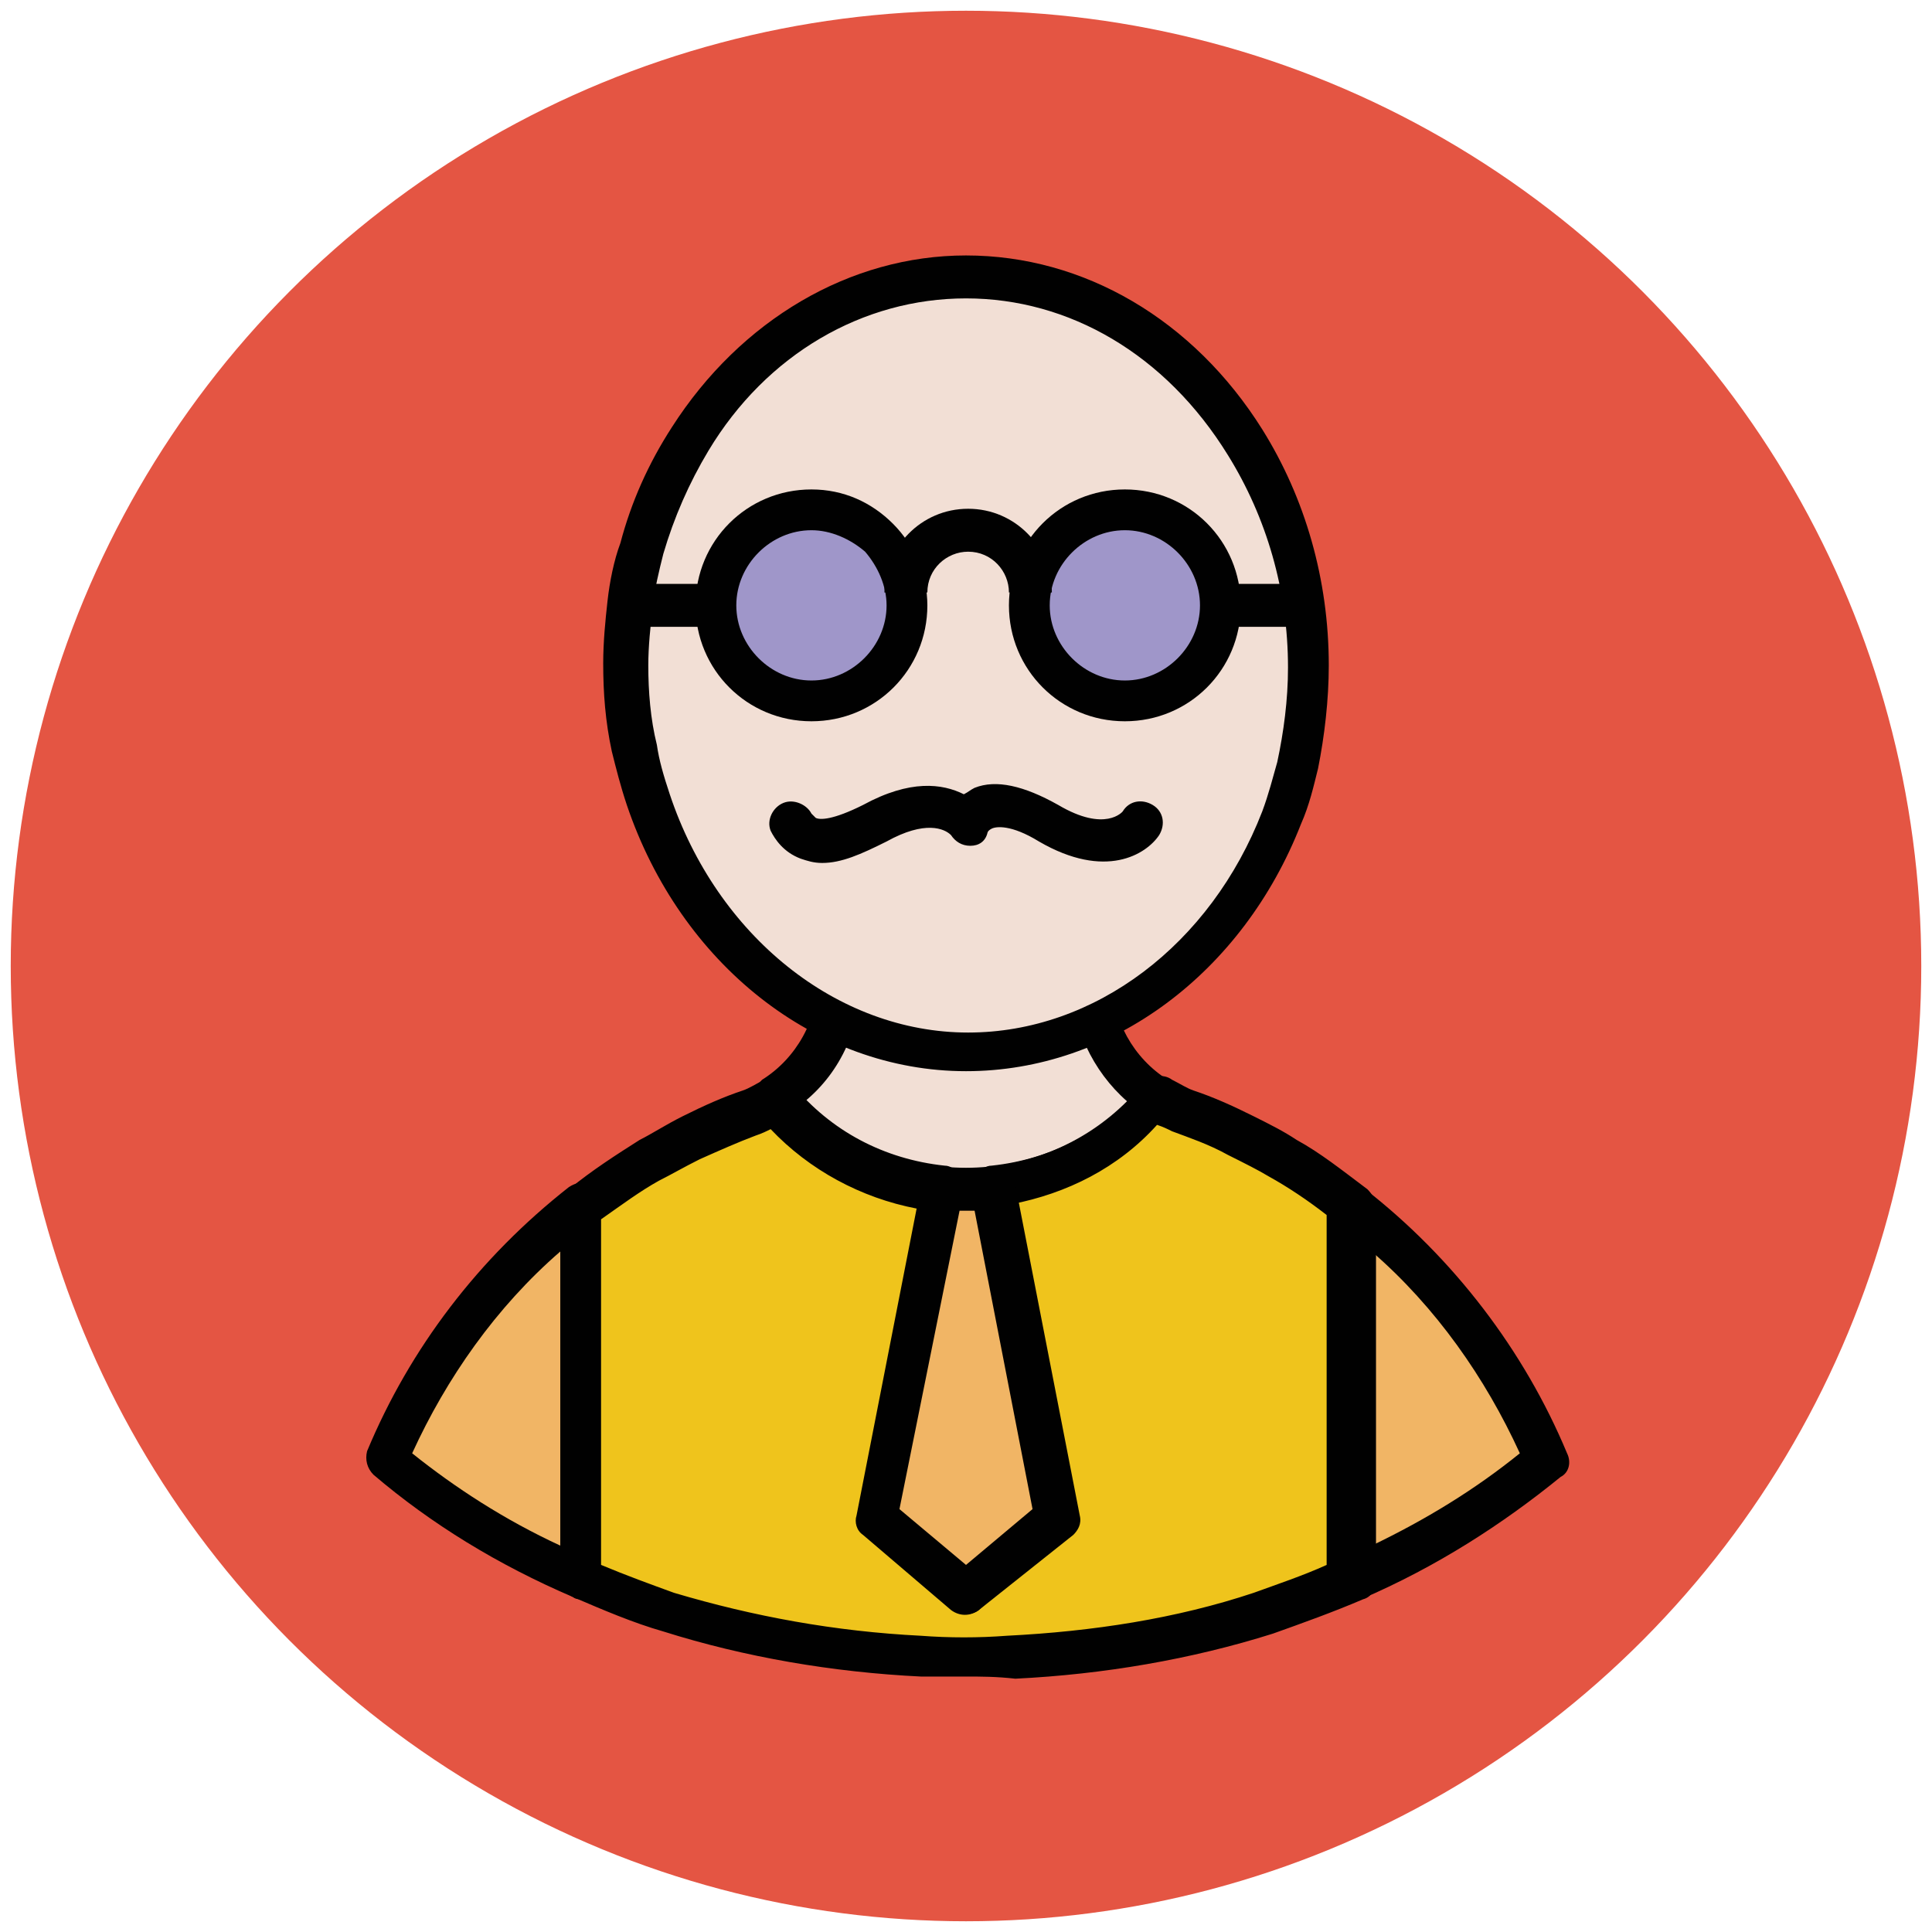
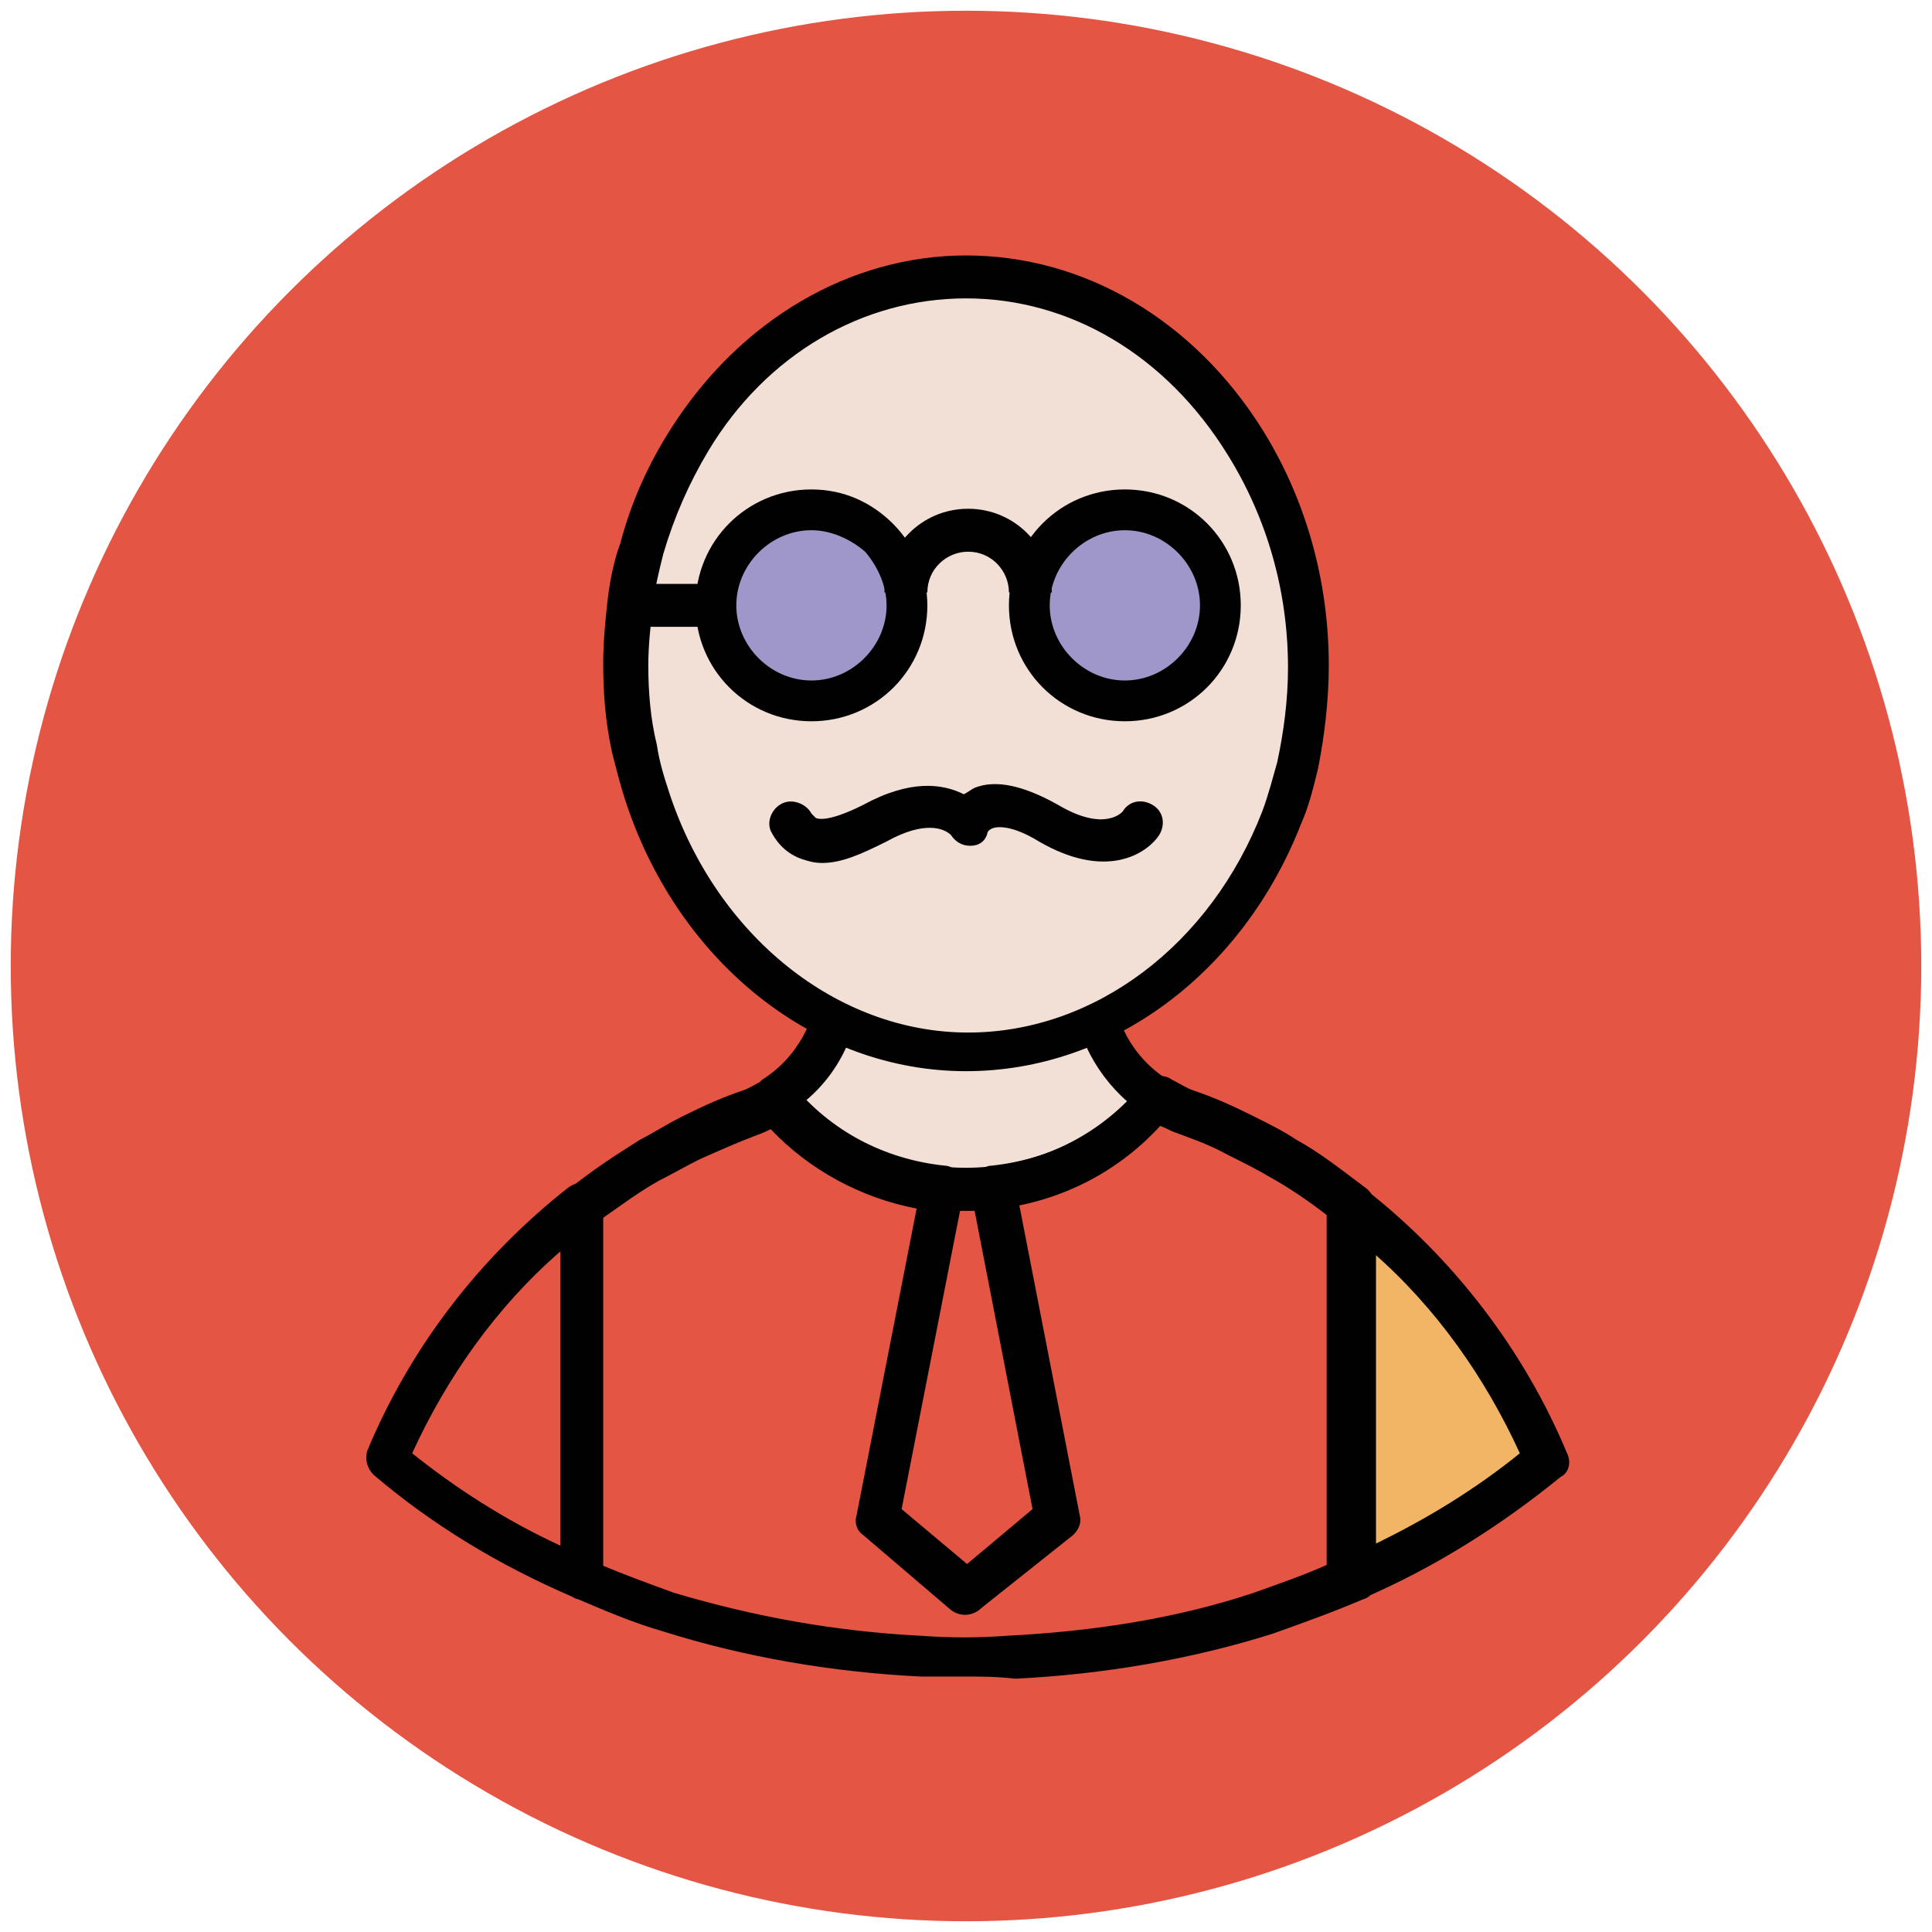
<svg xmlns="http://www.w3.org/2000/svg" version="1.1" id="Layer_1" x="0px" y="0px" viewBox="0 0 90 90" enable-background="new 0 0 90 90" xml:space="preserve">
  <g>
    <g>
      <circle fill="#E45543" cx="45" cy="45" r="44.5" />
    </g>
    <g>
      <g>
        <path fill="#F2DFD5" d="M45,55.4c3.6,0,6.8-1.6,9-4.2c-1.9-1.2-3.1-3.2-3.1-5.5v-6.3H39.1v6.3c0,2.3-1.2,4.3-3.1,5.5     C38.2,53.7,41.4,55.4,45,55.4z" />
        <path fill="#010101" d="M45,56.4c-3.8,0-7.3-1.7-9.7-4.6c-0.2-0.2-0.3-0.5-0.2-0.8c0-0.3,0.2-0.5,0.4-0.7c1.6-1,2.6-2.8,2.6-4.7     v-6.3c0-0.5,0.4-1,1-1h11.7c0.5,0,1,0.4,1,1v6.3c0,1.9,1,3.7,2.6,4.7c0.2,0.2,0.4,0.4,0.4,0.7c0,0.3,0,0.6-0.2,0.8     C52.3,54.7,48.8,56.4,45,56.4z M37.5,51.3c2,2,4.7,3.1,7.5,3.1s5.5-1.1,7.5-3.1c-1.6-1.4-2.6-3.5-2.6-5.7v-5.3h-9.8v5.3     C40.1,47.8,39.2,49.9,37.5,51.3z" />
      </g>
      <g>
        <path fill="#F1B565" d="M72,68c-1.9-4.7-5.1-8.8-9.1-11.9v17.4C66.3,72.1,69.4,70.2,72,68z" />
        <path fill="#010101" d="M62.9,74.5c-0.2,0-0.4-0.1-0.5-0.2c-0.3-0.2-0.4-0.5-0.4-0.8V56.2c0-0.4,0.2-0.7,0.6-0.9s0.7-0.1,1,0.1     c4.1,3.2,7.4,7.5,9.4,12.3c0.2,0.4,0.1,0.9-0.3,1.1c-2.7,2.2-5.8,4.2-9.3,5.7C63.2,74.5,63.1,74.5,62.9,74.5z M63.9,58.3V72     c2.5-1.2,4.8-2.6,6.9-4.3C69.2,64.2,66.9,60.9,63.9,58.3z" />
      </g>
      <g>
-         <path fill="#F1B565" d="M18,68c2.6,2.2,5.7,4,9.1,5.5V56.2C23.1,59.2,19.9,63.3,18,68z" />
        <path fill="#010101" d="M27.1,74.5c-0.1,0-0.3,0-0.4-0.1c-3.5-1.5-6.6-3.4-9.3-5.7c-0.3-0.3-0.4-0.7-0.3-1.1     c2-4.8,5.2-9,9.4-12.3c0.3-0.2,0.7-0.3,1-0.1c0.3,0.2,0.6,0.5,0.6,0.9v17.4c0,0.3-0.2,0.6-0.4,0.8C27.4,74.5,27.2,74.5,27.1,74.5     z M19.2,67.7c2,1.6,4.3,3.1,6.9,4.3V58.3C23.1,60.9,20.8,64.2,19.2,67.7z" />
      </g>
      <g>
-         <path fill="#EFC41C" d="M59.8,54c-0.6-0.4-1.3-0.7-1.9-1c-0.9-0.4-1.8-0.8-2.7-1.2c-0.4-0.2-0.8-0.4-1.2-0.6     c-1.9,2.3-4.7,3.8-7.8,4.2l3,15.4L45,74.2l-4.1-3.5l3-15.4c-3.1-0.3-5.9-1.9-7.8-4.2c-0.4,0.2-0.8,0.5-1.2,0.6     c-0.9,0.3-1.8,0.7-2.7,1.2c-0.7,0.3-1.3,0.7-1.9,1c-1.1,0.7-2.2,1.4-3.2,2.2v17.4c1.3,0.6,2.7,1.1,4.1,1.5     c3.7,1.1,7.6,1.8,11.8,2c0.7,0,1.3,0,2,0s1.4,0,2,0c4.1-0.2,8.1-0.9,11.8-2c1.4-0.4,2.8-1,4.1-1.5V56.2     C61.9,55.4,60.9,54.6,59.8,54z" />
        <path fill="#010101" d="M45,78.1c-0.7,0-1.4,0-2.1,0c-4.1-0.2-8.2-0.9-12-2.1c-1.4-0.4-2.8-1-4.2-1.6c-0.4-0.2-0.6-0.5-0.6-0.9     V56.2c0-0.3,0.1-0.6,0.4-0.8c1.1-0.9,2.2-1.6,3.3-2.3c0.6-0.3,1.2-0.7,2-1.1c1-0.5,1.9-0.9,2.8-1.2c0.3-0.1,0.6-0.3,1-0.5     c0.4-0.3,1-0.2,1.3,0.2c1.8,2.2,4.3,3.5,7.1,3.8c0.3,0,0.5,0.2,0.7,0.4c0.2,0.2,0.2,0.5,0.2,0.8l-2.9,14.8l3.1,2.6l3.1-2.6     l-2.9-14.8c-0.1-0.3,0-0.6,0.2-0.8c0.2-0.2,0.4-0.4,0.7-0.4c2.8-0.3,5.3-1.6,7.1-3.8c0.3-0.4,0.9-0.5,1.3-0.2     c0.4,0.2,0.7,0.4,1,0.5c0.9,0.3,1.8,0.7,2.8,1.2c0.8,0.4,1.4,0.7,2,1.1c1.1,0.6,2.1,1.4,3.3,2.3c0.2,0.2,0.4,0.5,0.4,0.8v17.4     c0,0.4-0.2,0.8-0.6,0.9c-1.4,0.6-2.8,1.1-4.2,1.6c-3.8,1.2-7.9,1.9-12,2.1C46.4,78.1,45.7,78.1,45,78.1z M28,72.9     c1.2,0.5,2.3,0.9,3.4,1.3c3.7,1.1,7.5,1.8,11.5,2c1.3,0.1,2.7,0.1,4,0c4-0.2,7.9-0.8,11.5-2c1.1-0.4,2.3-0.8,3.4-1.3V56.6     c-0.9-0.7-1.8-1.3-2.7-1.8c-0.5-0.3-1.1-0.6-1.9-1c-0.9-0.5-1.8-0.8-2.6-1.1c-0.2-0.1-0.4-0.2-0.7-0.3c-1.8,2-4.2,3.2-6.8,3.7     l2.8,14.3c0.1,0.4-0.1,0.7-0.3,0.9L45.6,75c-0.4,0.3-0.9,0.3-1.3,0l-4.1-3.5c-0.3-0.2-0.4-0.6-0.3-0.9l2.8-14.3     c-2.6-0.5-5-1.8-6.8-3.7c-0.2,0.1-0.4,0.2-0.7,0.3c-0.8,0.3-1.7,0.7-2.6,1.1c-0.8,0.4-1.3,0.7-1.9,1c-0.9,0.5-1.7,1.1-2.7,1.8     V72.9z" />
      </g>
      <g>
-         <path fill="#F1B565" d="M45,74.2l4.1-3.5l-3-15.4c-0.4,0-0.8,0.1-1.1,0.1c-0.4,0-0.8,0-1.1-0.1l-3,15.4L45,74.2z" />
        <path fill="#010101" d="M45,75.2c-0.2,0-0.5-0.1-0.6-0.2l-4.1-3.5c-0.3-0.2-0.4-0.6-0.3-0.9l3-15.4c0.1-0.5,0.6-0.8,1.1-0.8     c0.7,0.1,1.4,0.1,2.1,0c0.5,0,1,0.3,1.1,0.8l3,15.4c0.1,0.4-0.1,0.7-0.3,0.9L45.6,75C45.5,75.1,45.2,75.2,45,75.2z M41.9,70.3     l3.1,2.6l3.1-2.6l-2.7-13.9c-0.2,0-0.5,0-0.7,0L41.9,70.3z" />
      </g>
      <g>
        <path fill="#F2DFD5" d="M57.9,20.5c-2.9-4.6-7.6-7.6-12.9-7.6c-5.3,0-10,3-12.9,7.5c-1,1.5-1.7,3.3-2.2,5.1     c-0.2,0.8-0.4,1.7-0.5,2.6c-0.1,0.9-0.2,1.8-0.2,2.8c0,1.3,0.1,2.6,0.4,3.9c0.2,0.8,0.4,1.6,0.6,2.4c2.2,6.9,8,11.7,14.8,11.7     c6.6,0,12.2-4.5,14.6-11c0.3-0.8,0.6-1.6,0.7-2.4c0.3-1.5,0.5-3,0.5-4.6C60.8,27,59.8,23.4,57.9,20.5z" />
        <path fill="#010101" d="M45,49.9c-7,0-13.3-5-15.8-12.4c-0.3-0.9-0.5-1.7-0.7-2.5c-0.3-1.4-0.4-2.7-0.4-4.1c0-1,0.1-2,0.2-2.9     c0.1-0.9,0.3-1.9,0.6-2.7c0.5-1.9,1.3-3.7,2.4-5.4c3.2-5,8.3-8,13.7-8c5.5,0,10.6,3,13.8,8.1c2,3.2,3.1,7,3.1,11     c0,1.6-0.2,3.3-0.5,4.8c-0.2,0.8-0.4,1.7-0.8,2.6C57.9,45.3,51.8,49.9,45,49.9z M45,13.9c-4.8,0-9.3,2.6-12,7.1     c-0.9,1.5-1.6,3.1-2.1,4.8c-0.2,0.8-0.4,1.6-0.5,2.5c-0.1,0.9-0.2,1.8-0.2,2.7c0,1.2,0.1,2.5,0.4,3.7c0.1,0.7,0.3,1.4,0.6,2.3     c2.2,6.6,7.8,11.1,13.9,11.1c5.9,0,11.3-4.1,13.7-10.3c0.3-0.8,0.5-1.6,0.7-2.3c0.3-1.4,0.5-2.9,0.5-4.4c0-3.6-1-7-2.8-9.9     C54.3,16.5,49.8,13.9,45,13.9z" />
      </g>
      <g>
        <g>
          <path fill="#010101" d="M38.3,40.2c-0.4,0-0.7-0.1-1-0.2c-0.8-0.3-1.2-0.9-1.4-1.3c-0.2-0.5,0.1-1.1,0.6-1.3      c0.5-0.2,1.1,0.1,1.3,0.5c0,0,0.1,0.1,0.2,0.2c0.2,0.1,0.8,0.1,2.2-0.6c2.2-1.2,3.7-1,4.7-0.5c0.2-0.1,0.3-0.2,0.5-0.3      c1-0.4,2.3-0.1,3.9,0.8c2.2,1.3,3,0.3,3,0.3c0.3-0.5,0.9-0.6,1.4-0.3c0.5,0.3,0.6,0.9,0.3,1.4c-0.6,0.9-2.5,2.1-5.6,0.3      c-1.3-0.8-2-0.7-2.2-0.6c-0.2,0.1-0.2,0.2-0.2,0.2c-0.1,0.4-0.4,0.6-0.8,0.6c-0.4,0-0.7-0.2-0.9-0.5c-0.3-0.3-1.2-0.7-3,0.3      C40.1,39.8,39.2,40.2,38.3,40.2z" />
        </g>
      </g>
      <g>
        <g>
          <path fill="#9F96C9" d="M42.3,28.2c0,2.5-2,4.5-4.5,4.5c-2.5,0-4.5-2-4.5-4.5s2-4.5,4.5-4.5c1.2,0,2.3,0.5,3.2,1.3      C41.8,25.8,42.3,26.9,42.3,28.2z" />
          <path fill="#010101" d="M37.8,33.6c-3,0-5.4-2.4-5.4-5.4s2.4-5.4,5.4-5.4c1.5,0,2.8,0.6,3.8,1.6s1.6,2.4,1.6,3.8      C43.2,31.2,40.8,33.6,37.8,33.6z M37.8,24.7c-1.9,0-3.5,1.6-3.5,3.5s1.6,3.5,3.5,3.5c1.9,0,3.5-1.6,3.5-3.5c0-0.9-0.4-1.8-1-2.5      C39.6,25.1,38.7,24.7,37.8,24.7z" />
        </g>
        <g>
          <circle fill="#9F96C9" cx="52.4" cy="28.2" r="4.5" />
          <path fill="#010101" d="M52.4,33.6c-3,0-5.4-2.4-5.4-5.4s2.4-5.4,5.4-5.4s5.4,2.4,5.4,5.4S55.4,33.6,52.4,33.6z M52.4,24.7      c-1.9,0-3.5,1.6-3.5,3.5s1.6,3.5,3.5,3.5c1.9,0,3.5-1.6,3.5-3.5S54.3,24.7,52.4,24.7z" />
        </g>
      </g>
      <g>
        <g>
-           <line fill="#9F96C9" x1="29.8" y1="28.2" x2="33.2" y2="28.2" />
          <rect x="29.8" y="27.2" fill="#010101" width="3.3" height="2" />
        </g>
        <g>
          <line fill="#9F96C9" x1="56.8" y1="28.2" x2="60.2" y2="28.2" />
-           <rect x="56.8" y="27.2" fill="#010101" width="3.3" height="2" />
        </g>
      </g>
      <g>
        <path fill="#010101" d="M49,27.6h-2c0-1-0.8-1.9-1.9-1.9c-1,0-1.9,0.8-1.9,1.9h-2c0-2.1,1.7-3.9,3.9-3.9S49,25.5,49,27.6z" />
      </g>
    </g>
  </g>
</svg>